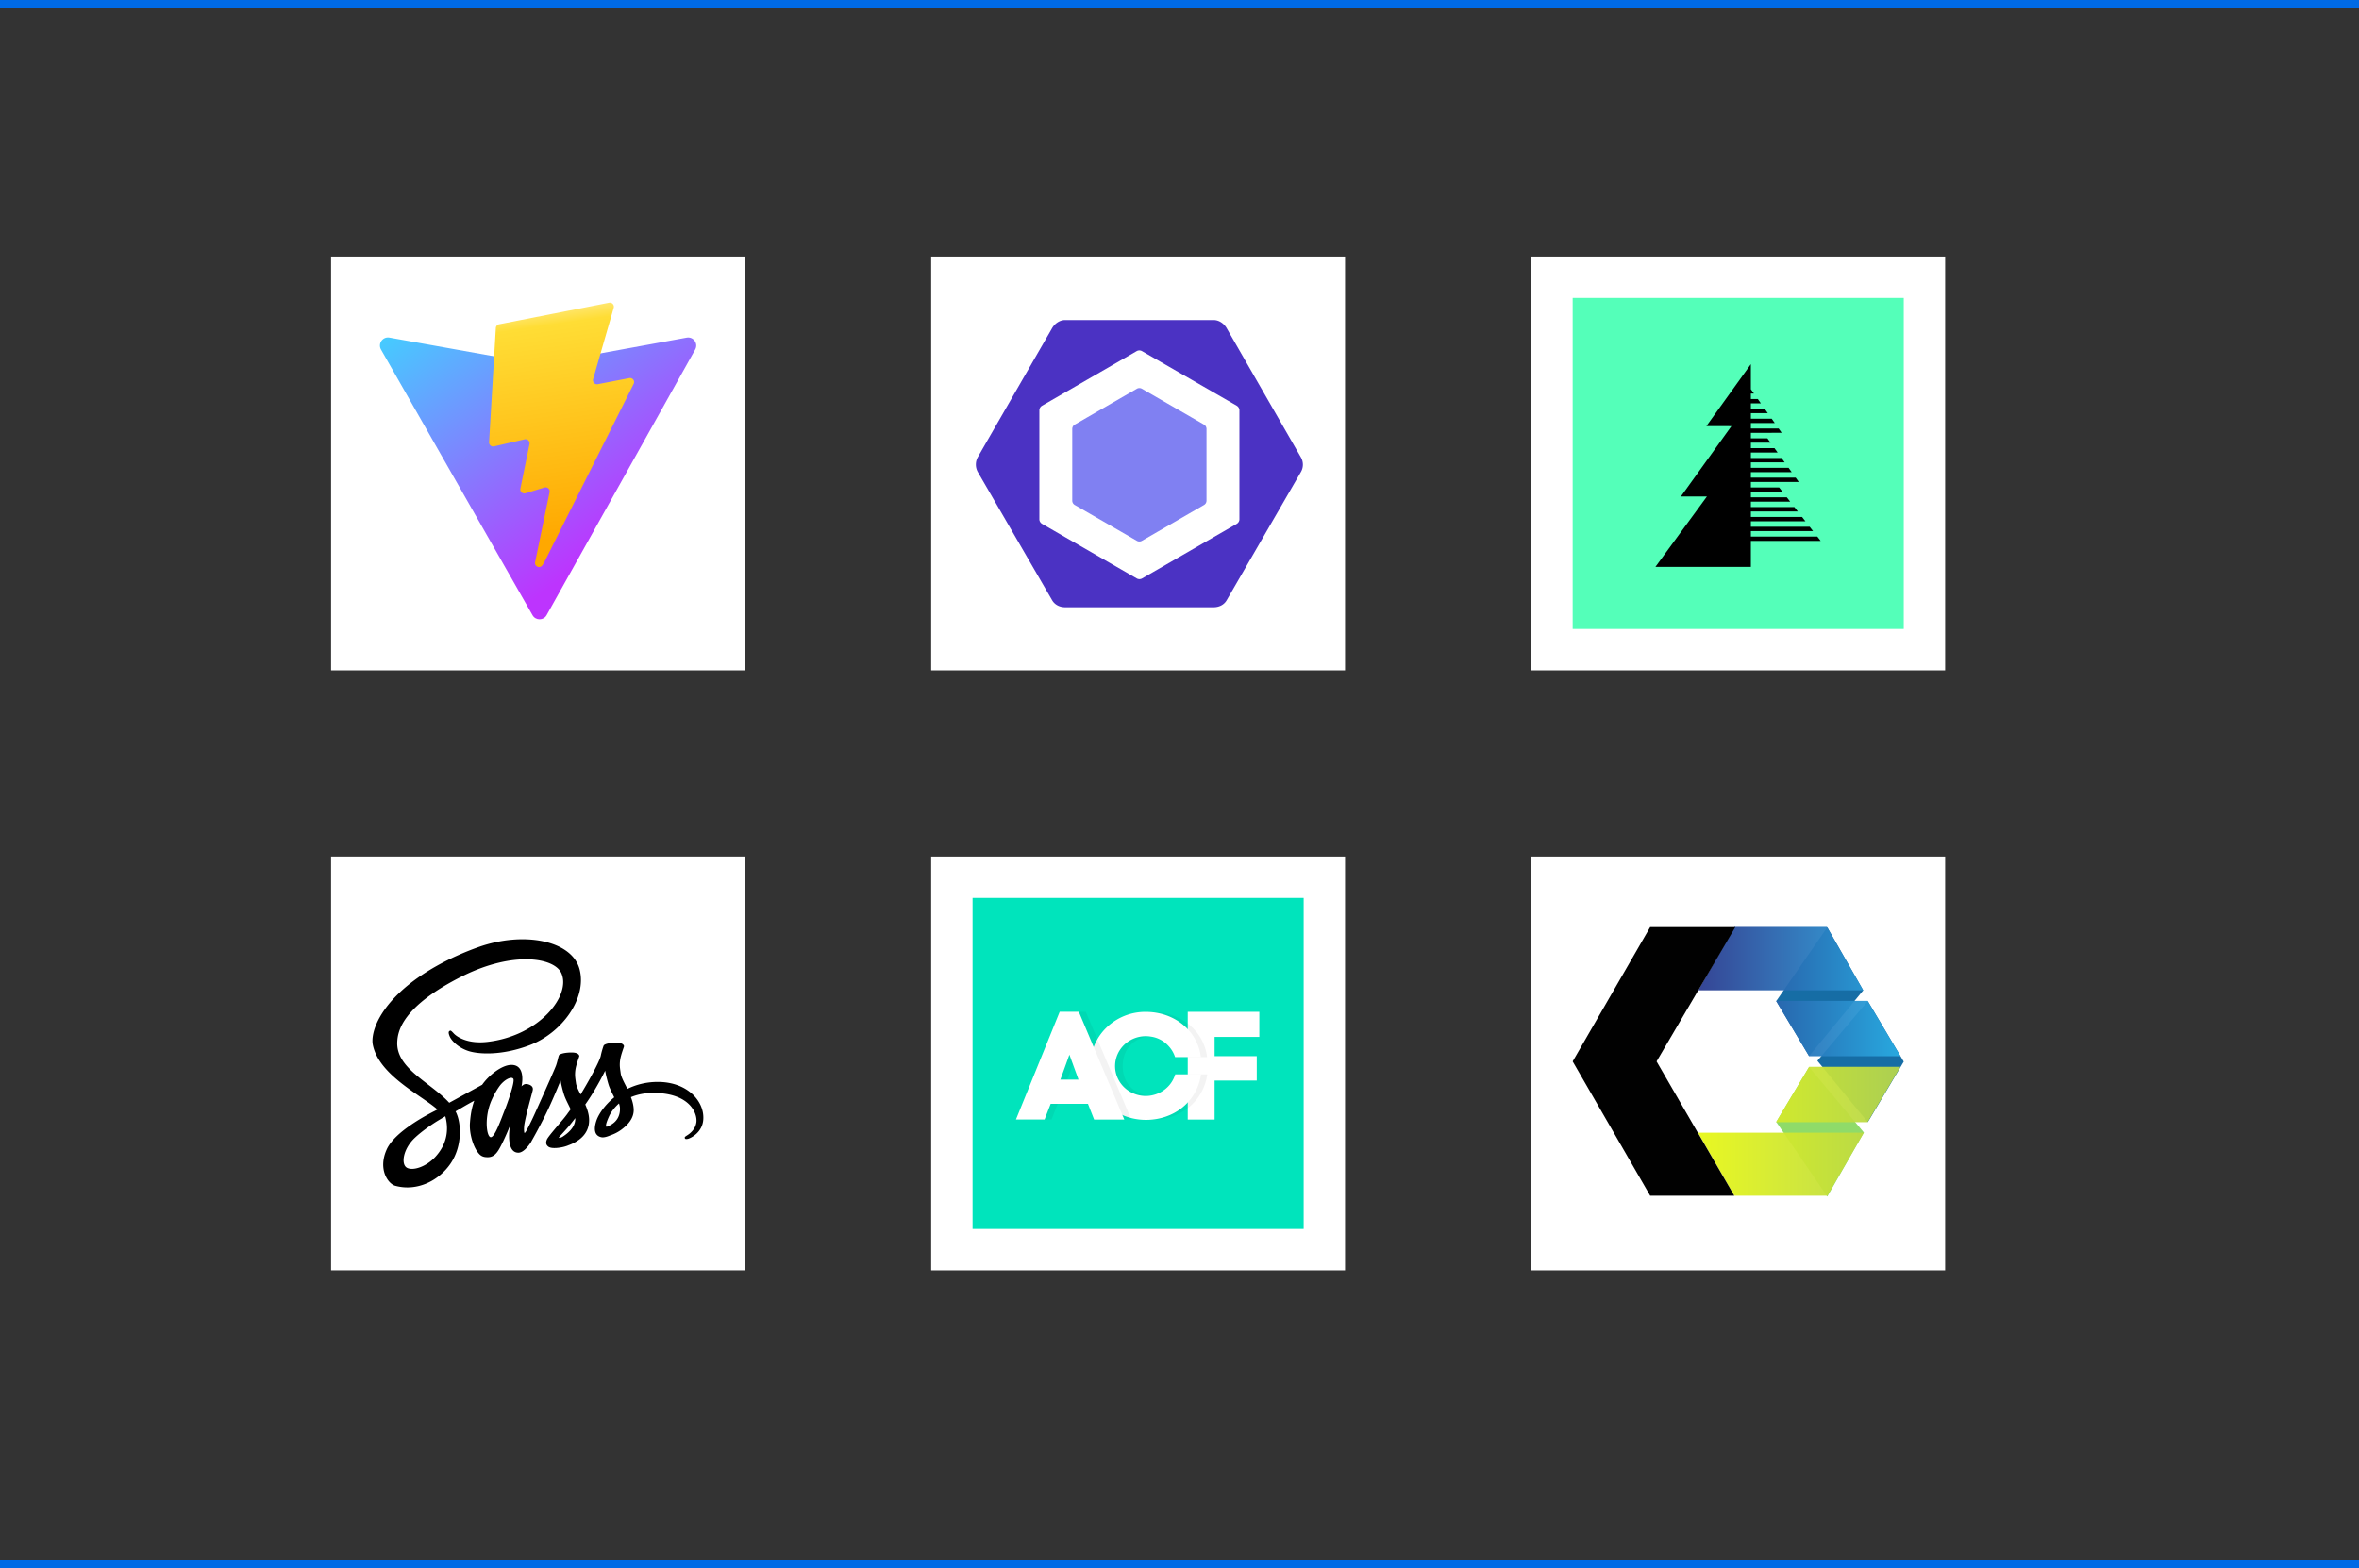
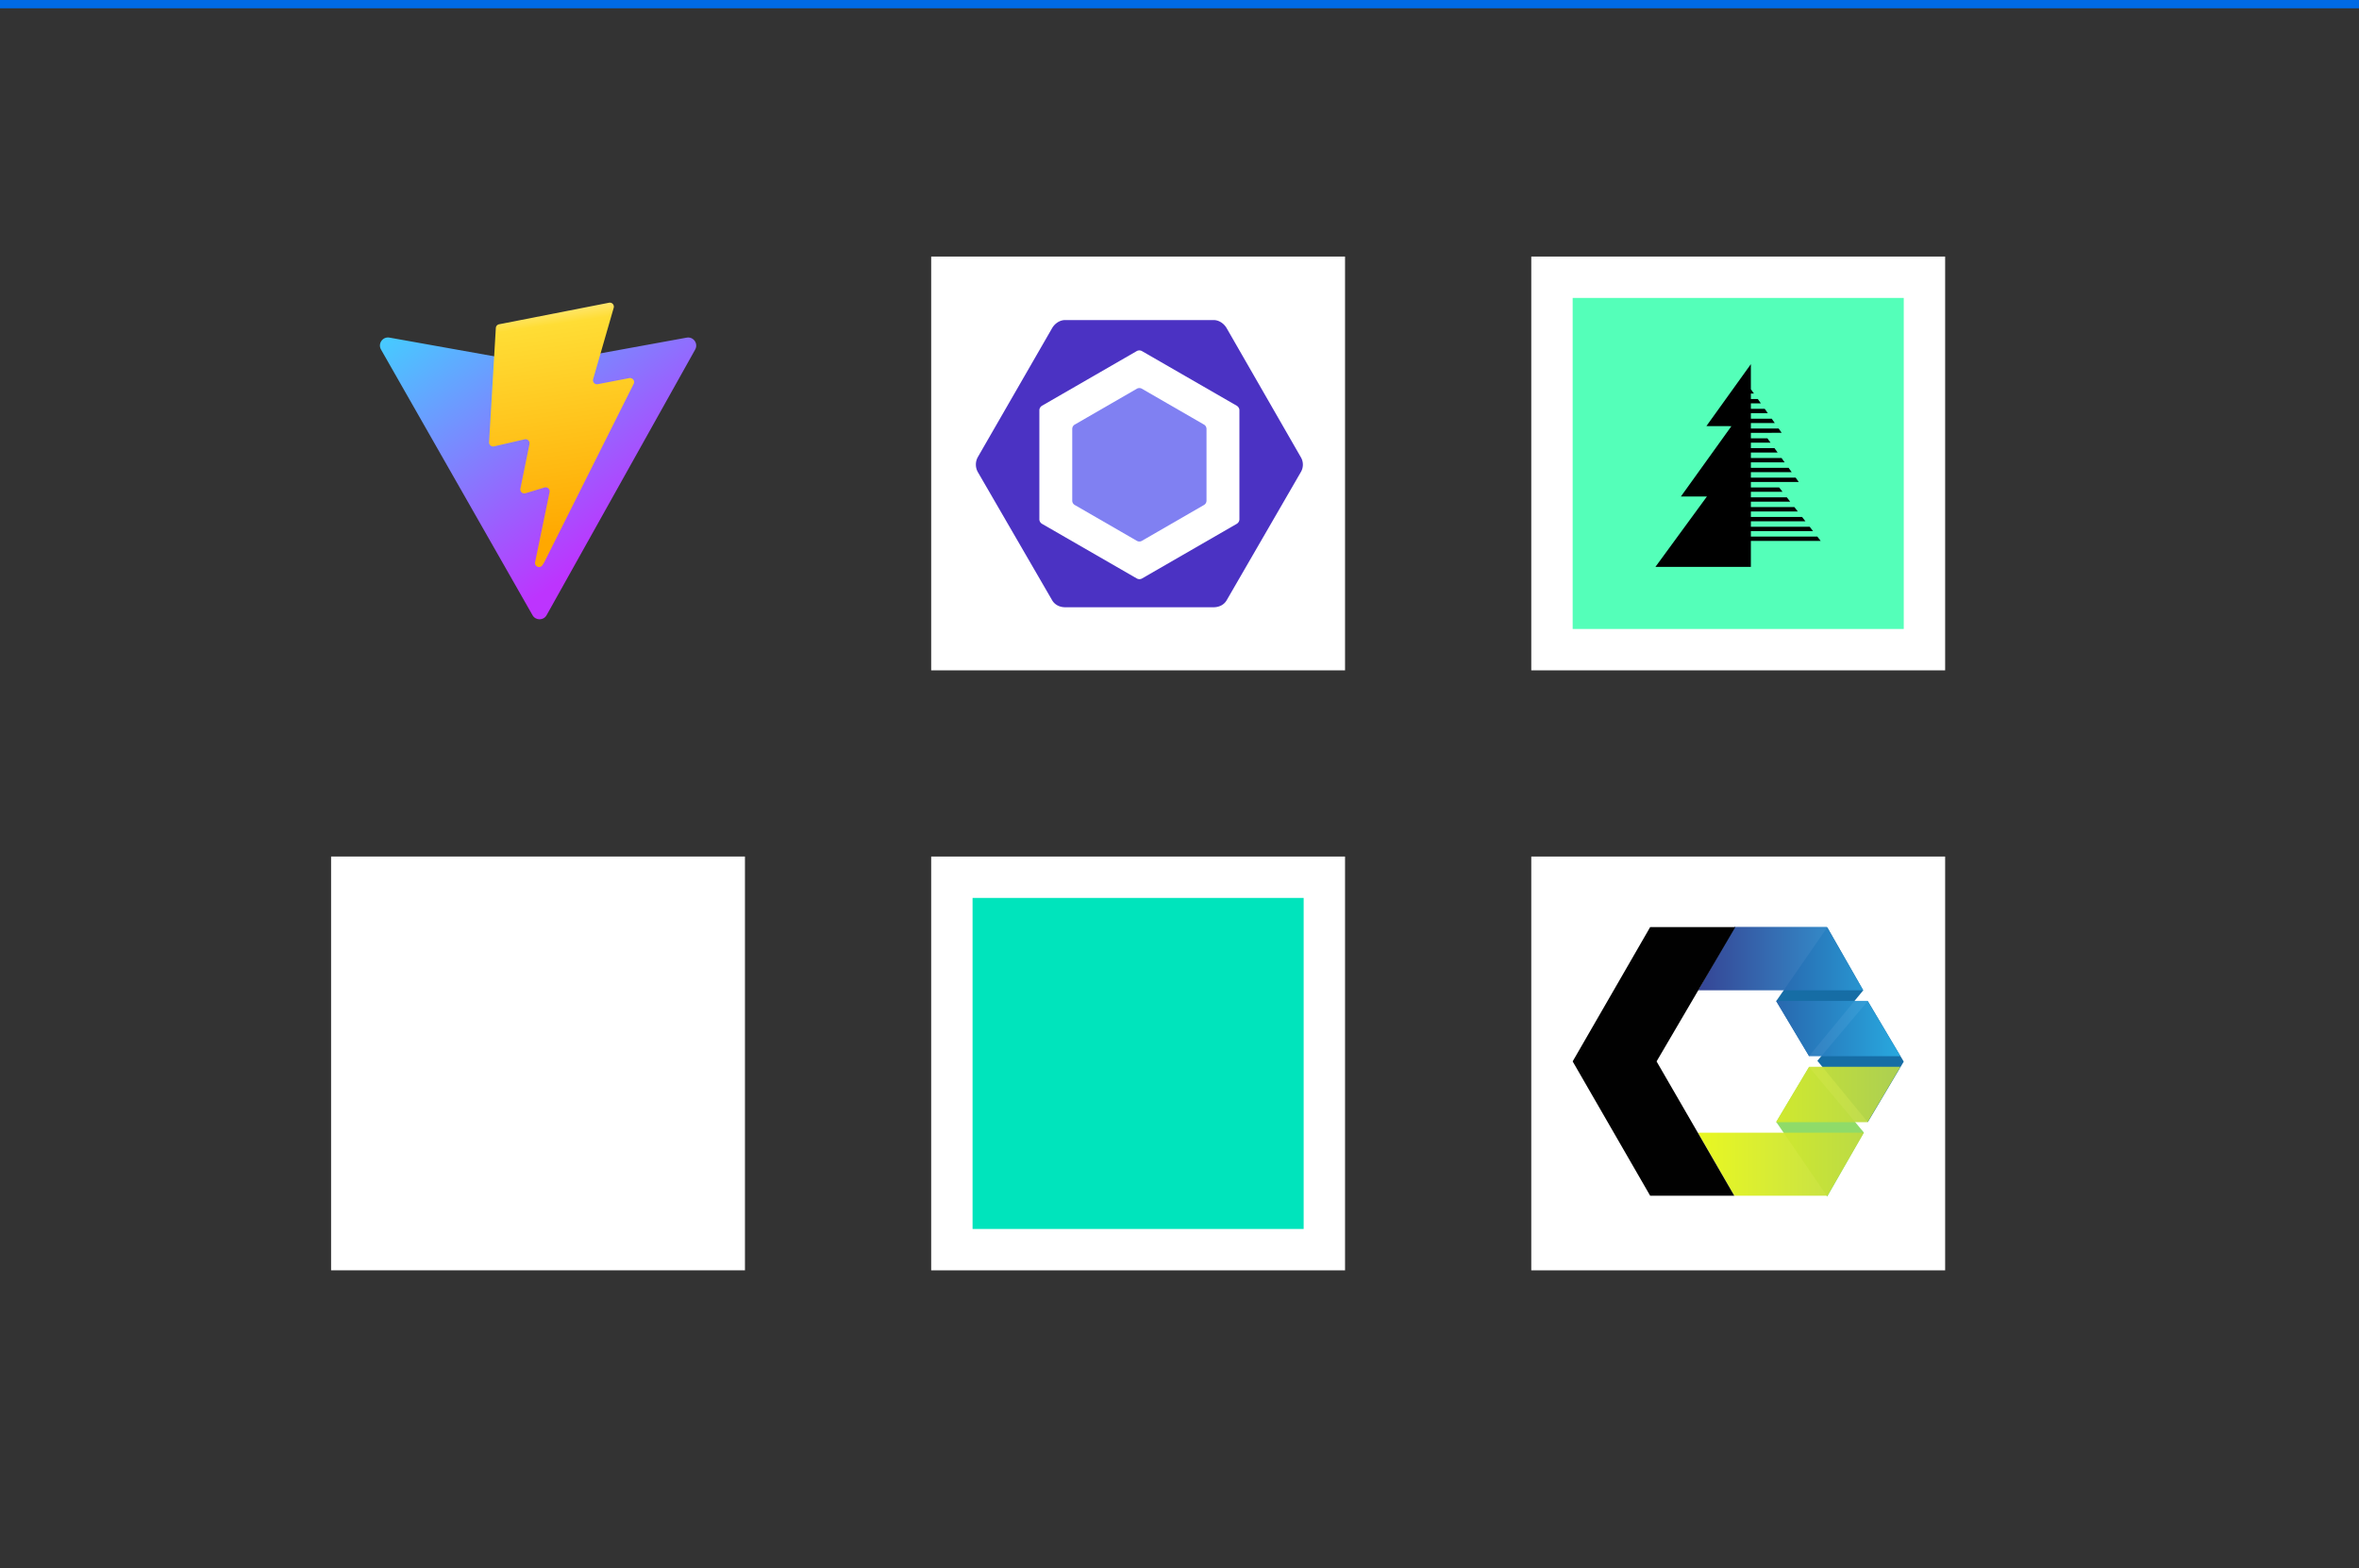
<svg xmlns="http://www.w3.org/2000/svg" width="570" height="379" fill="none">
  <rect width="100%" height="100%" fill="#333333" stroke="none" />
-   <path fill="#fff" d="M80 62h100v100H80z" />
  <path d="m167.978 84.468-35.902 64.199c-.741 1.326-2.645 1.333-3.398.014L92.064 84.474c-.82-1.437.41-3.178 2.039-2.887l35.94 6.424c.229.041.464.04.693-.001l35.189-6.414c1.624-.296 2.859 1.432 2.053 2.872Z" fill="url(#a)" />
  <path d="m147.163 73.16-26.569 5.207a.976.976 0 0 0-.786.9l-1.634 27.602a.975.975 0 0 0 1.193 1.008l7.397-1.707a.976.976 0 0 1 1.175 1.146l-2.198 10.762a.976.976 0 0 0 1.24 1.128l4.569-1.388a.976.976 0 0 1 1.239 1.131l-3.493 16.904c-.218 1.058 1.188 1.634 1.775.728l.391-.606 21.65-43.205a.976.976 0 0 0-1.057-1.395l-7.614 1.47a.976.976 0 0 1-1.123-1.23l4.97-17.227a.976.976 0 0 0-1.125-1.228Z" fill="url(#b)" />
  <path fill="#fff" d="M225 62h100v100H225z" />
  <path d="m259.69 102.607 15.007-8.664a1.214 1.214 0 0 1 1.214 0l15.007 8.664c.375.217.607.618.607 1.052v17.328c0 .433-.232.834-.607 1.051l-15.007 8.664a1.213 1.213 0 0 1-1.214 0l-15.007-8.664a1.213 1.213 0 0 1-.607-1.051v-17.328c.001-.434.232-.835.607-1.052Z" fill="#8080F2" />
  <path d="m314.323 110.5-17.93-31.193c-.651-1.128-1.855-1.96-3.157-1.96h-35.861c-1.302 0-2.506.832-3.157 1.96l-17.93 31.124a3.706 3.706 0 0 0 0 3.68l17.93 30.938c.651 1.128 1.855 1.705 3.157 1.705h35.861c1.302 0 2.506-.56 3.157-1.688l17.93-30.988a3.517 3.517 0 0 0 0-3.578Zm-14.847 15c0 .459-.276.883-.674 1.112l-22.839 13.177c-.397.23-.895.23-1.292 0l-22.857-13.177c-.397-.229-.675-.653-.675-1.112V99.146c0-.46.274-.883.672-1.113l22.838-13.177c.397-.23.894-.23 1.291 0l22.859 13.177c.397.23.677.654.677 1.113V125.5Z" fill="#4B32C3" />
  <path fill="#fff" d="M370 62h100v100H370z" />
  <path d="M380 72h80v80h-80V72Z" fill="#54FFB9" />
  <path d="m439.929 130.722-.816-1.048H423.06v-1.321h15.024l-.819-1.057H423.06v-1.321h13.182l-.819-1.048H423.06V123.6h11.331l-.816-1.051H423.06v-1.321h9.492l-.816-1.048h-8.676v-1.327h7.644l-.816-1.051h-6.828v-1.321h11.569l-.756-1.055H423.06v-1.321h9.861l-.75-1.051h-9.111v-1.324h8.159l-.754-1.051h-7.405v-1.321h6.456l-.756-1.057h-5.7v-1.318h4.751l-.754-1.051h-3.997v-1.327h3.045l4.394-.013-.732-1.039h-6.707v-1.32h5.771l-.738-1.049h-5.033v-1.327h4.097l-.745-1.05h-3.352v-1.322h2.419l-.744-1.054h-1.675v-1.32h.742l-.742-1.049V88l-10.75 14.971 6.047.018-12.208 17.002h6.288L400 136.992h23.06v-6.27h16.869Z" fill="#000" />
  <path fill="#fff" d="M225 207h100v100H225z" />
  <path d="M235 217h80v80h-80v-80Z" fill="#00E4BC" />
  <g clip-path="url(#c)">
    <path d="M293.482 270.553h-6.487v-26.025h17.292v6.06h-10.805v4.644h10.184v5.91h-10.184v9.411Z" fill="#fff" />
    <path opacity=".05" d="M285.283 259.63h6.43c-.952 6.624-6.537 11.005-13.305 11.005-7.411 0-13.444-5.538-13.444-12.995a12.781 12.781 0 0 1 3.894-9.307 13.486 13.486 0 0 1 9.55-3.798c6.705 0 12.447 4.414 13.263 10.932h-6.423c-1.931-7.383-13.966-6.661-13.966 2.173s12.185 9.485 14.001 1.992v-.002Z" fill="#000" />
    <path d="M283.967 259.63c-1.103 3.727-5.029 5.943-8.894 5.015-3.867-.931-6.289-4.668-5.487-8.467.802-3.8 4.541-6.304 8.47-5.67a7.019 7.019 0 0 1 4.199 2.177 7.157 7.157 0 0 1 1.676 2.781h6.236c-.817-6.532-6.574-10.931-13.263-10.931a13.487 13.487 0 0 0-9.553 3.795 12.799 12.799 0 0 0-3.895 9.312c0 7.457 5.999 12.993 13.45 12.993 6.762 0 12.332-4.38 13.3-11.005h-6.239Z" fill="#fff" />
    <path opacity=".05" d="M264.59 266.766h-9.028l-1.476 3.782h-6.908L257.75 244.5h4.608l10.993 26.057h-7.294l-1.469-3.791h.002Zm-6.462-6.447-.226.588h4.383l-.152-.442-2.041-5.586-1.964 5.44Z" fill="#000" />
    <path d="M262.881 266.766h-9.013l-1.475 3.782h-6.91l10.574-26.048h4.608l10.993 26.057h-7.291l-1.486-3.791Zm-6.447-6.447-.225.588h4.382l-.152-.442-2.04-5.586-1.965 5.44Z" fill="#fff" />
  </g>
  <g clip-path="url(#d)">
    <path fill="#fff" d="M80 207h100v100H80z" />
    <g clip-path="url(#e)">
      <path d="M158.843 261.465c-2.79.015-5.214.686-7.244 1.68-.745-1.475-1.49-2.79-1.621-3.754-.146-1.124-.321-1.811-.146-3.154.175-1.344.964-3.257.949-3.403-.014-.146-.175-.832-1.781-.847-1.607-.014-2.994.307-3.155.73a17.682 17.682 0 0 0-.672 2.381c-.277 1.46-3.213 6.674-4.892 9.405-.54-1.066-1.008-2.001-1.11-2.746-.146-1.124-.321-1.811-.146-3.154.175-1.344.964-3.257.949-3.403-.014-.146-.175-.832-1.781-.847-1.607-.015-2.994.307-3.155.73-.16.424-.336 1.417-.672 2.381-.335.963-4.235 9.667-5.257 11.916a66.44 66.44 0 0 1-1.3 2.702s-.014.044-.058.117c-.278.54-.438.832-.438.832v.015c-.219.394-.453.759-.57.759-.087 0-.248-1.051.029-2.482.585-3.023 1.972-7.726 1.957-7.886 0-.088.263-.906-.905-1.329-1.139-.424-1.548.277-1.65.277-.103 0-.176.248-.176.248s1.271-5.286-2.424-5.286c-2.307 0-5.491 2.526-7.068 4.804-.993.541-3.111 1.695-5.374 2.936-.862.482-1.753.964-2.585 1.416-.059-.058-.117-.131-.175-.189-4.469-4.776-12.735-8.149-12.385-14.56.132-2.337.935-8.471 15.875-15.919 12.296-6.06 22.081-4.381 23.775-.657 2.424 5.316-5.243 15.188-17.948 16.619-4.849.541-7.39-1.329-8.032-2.03-.672-.73-.774-.774-1.023-.628-.408.219-.146.877 0 1.256.38.993 1.943 2.746 4.586 3.608 2.337.759 8.018 1.182 14.896-1.475 7.696-2.98 13.713-11.26 11.946-18.197-1.767-7.039-13.45-9.361-24.505-5.433-6.572 2.337-13.699 6.017-18.825 10.807-6.09 5.696-7.053 10.647-6.66 12.72 1.418 7.361 11.567 12.151 15.627 15.699-.204.117-.394.22-.555.307-2.03 1.008-9.77 5.053-11.698 9.332-2.19 4.848.35 8.324 2.03 8.792 5.214 1.445 10.574-1.154 13.451-5.448 2.877-4.293 2.526-9.872 1.197-12.428-.015-.029-.029-.058-.058-.087.525-.307 1.066-.628 1.591-.935a77.952 77.952 0 0 1 2.936-1.65c-.497 1.358-.862 2.979-1.037 5.316-.219 2.745.905 6.309 2.38 7.711.658.613 1.432.628 1.928.628 1.723 0 2.497-1.432 3.359-3.126 1.051-2.073 2.001-4.483 2.001-4.483s-1.183 6.513 2.03 6.513c1.168 0 2.351-1.519 2.877-2.293v.015s.029-.044.087-.146l.19-.307v-.029c.467-.818 1.519-2.672 3.082-5.754 2.015-3.972 3.957-8.937 3.957-8.937s.175 1.212.774 3.227c.351 1.183 1.081 2.483 1.665 3.739-.467.657-.759 1.022-.759 1.022l.014.015c-.379.496-.788 1.036-1.241 1.562-1.592 1.899-3.49 4.075-3.753 4.703-.307.744-.234 1.285.35 1.723.424.321 1.183.365 1.957.321 1.431-.102 2.439-.453 2.935-.672a9.838 9.838 0 0 0 2.527-1.329c1.563-1.153 2.512-2.804 2.424-4.98-.044-1.197-.438-2.395-.92-3.519.146-.205.278-.409.424-.613 2.468-3.608 4.381-7.565 4.381-7.565s.175 1.212.774 3.227c.292 1.022.891 2.132 1.416 3.213-2.322 1.884-3.753 4.075-4.264 5.506-.92 2.658-.204 3.855 1.154 4.133.613.131 1.489-.161 2.132-.438a9.711 9.711 0 0 0 2.702-1.388c1.562-1.154 3.066-2.76 2.979-4.936-.044-.993-.307-1.971-.672-2.921 1.972-.818 4.513-1.27 7.755-.891 6.951.818 8.324 5.156 8.061 6.981-.263 1.826-1.723 2.819-2.205 3.125-.482.307-.643.409-.599.628.059.322.292.307.701.249.57-.103 3.651-1.475 3.783-4.834.219-4.294-3.871-8.982-11.099-8.938Zm-53.626 18.08c-2.307 2.512-5.52 3.461-6.907 2.658-1.49-.862-.906-4.571 1.927-7.229 1.723-1.621 3.943-3.126 5.418-4.046.336-.204.833-.496 1.431-.861.103-.059.161-.088.161-.088l.351-.219c1.036 3.797.043 7.141-2.381 9.785Zm16.795-11.421c-.804 1.957-2.483 6.966-3.505 6.689-.877-.234-1.417-4.031-.176-7.784.628-1.884 1.957-4.133 2.731-5.009 1.256-1.402 2.644-1.869 2.98-1.3.423.745-1.534 6.178-2.03 7.404Zm13.859 6.631c-.336.175-.657.292-.804.204-.102-.058.147-.292.147-.292s1.737-1.869 2.424-2.716c.394-.497.861-1.081 1.358-1.738v.19c0 2.234-2.161 3.738-3.125 4.352Zm10.69-2.439c-.249-.175-.205-.76.628-2.585.321-.716 1.08-1.913 2.38-3.067.146.467.248.92.234 1.344-.015 2.818-2.03 3.87-3.242 4.308Z" fill="#000" />
    </g>
  </g>
  <path fill="#fff" d="M370 207h100v100H370z" />
  <path fill-rule="evenodd" clip-rule="evenodd" d="m460 256.559-8.689 14.632-12.185-14.831 12.185-14.432L460 256.559Z" fill="#166DA5" />
  <path fill-rule="evenodd" clip-rule="evenodd" d="m450.362 273.688-13.233-15.83-7.94 13.283 12.334 18.028 8.839-15.481Z" fill="#8FDB69" />
  <path fill-rule="evenodd" clip-rule="evenodd" d="m450.212 239.331-13.083 15.88-7.941-13.284 12.335-17.827 8.689 15.231Z" fill="#166DA5" />
  <path opacity=".95" fill-rule="evenodd" clip-rule="evenodd" d="M410.312 239.331h39.9L441.423 224h-22.322l-8.789 15.331Zm26.816 15.93h22.073l-7.94-13.383h-22.123" fill="url(#f)" />
  <path opacity=".95" fill-rule="evenodd" clip-rule="evenodd" d="M450.362 273.738h-40.1l8.789 15.231h22.472l8.839-15.231Zm-13.233-15.93h22.072l-7.94 13.383h-22.122" fill="url(#g)" />
  <path fill-rule="evenodd" clip-rule="evenodd" d="m419.051 288.969-18.776-32.459 19.026-32.46h-20.574L380 256.51l18.727 32.459h20.324Z" fill="#010101" />
-   <path d="M0 2h570v-4H0v4Zm570 375H0v4h570v-4Z" fill="#006AE5" mask="url(#path-1-inside-1_2033_19966)" />
+   <path d="M0 2h570v-4H0v4Zm570 375H0v4v-4Z" fill="#006AE5" mask="url(#path-1-inside-1_2033_19966)" />
  <defs>
    <linearGradient id="a" x1="91.17" y1="79.293" x2="135.853" y2="139.975" gradientUnits="userSpaceOnUse">
      <stop stop-color="#41D1FF" />
      <stop offset="1" stop-color="#BD34FE" />
    </linearGradient>
    <linearGradient id="b" x1="127.98" y1="74.574" x2="136.063" y2="130.022" gradientUnits="userSpaceOnUse">
      <stop stop-color="#FFEA83" />
      <stop offset=".083" stop-color="#FFDD35" />
      <stop offset="1" stop-color="#FFA800" />
    </linearGradient>
    <linearGradient id="f" x1="410.312" y1="239.63" x2="459.201" y2="239.63" gradientUnits="userSpaceOnUse">
      <stop stop-color="#2A3B8F" />
      <stop offset="1" stop-color="#29ABE2" />
    </linearGradient>
    <linearGradient id="g" x1="459.201" y1="273.388" x2="410.262" y2="273.388" gradientUnits="userSpaceOnUse">
      <stop stop-color="#B4D44E" />
      <stop offset="1" stop-color="#E7F716" />
    </linearGradient>
    <clipPath id="c">
-       <path fill="#fff" transform="translate(245.483 244.5)" d="M0 0h60v26.182H0z" />
-     </clipPath>
+       </clipPath>
    <clipPath id="d">
      <path fill="#fff" transform="translate(80 207)" d="M0 0h100v100H0z" />
    </clipPath>
    <clipPath id="e">
-       <path fill="#fff" transform="translate(90 227)" d="M0 0h80v59.964H0z" />
-     </clipPath>
+       </clipPath>
  </defs>
</svg>